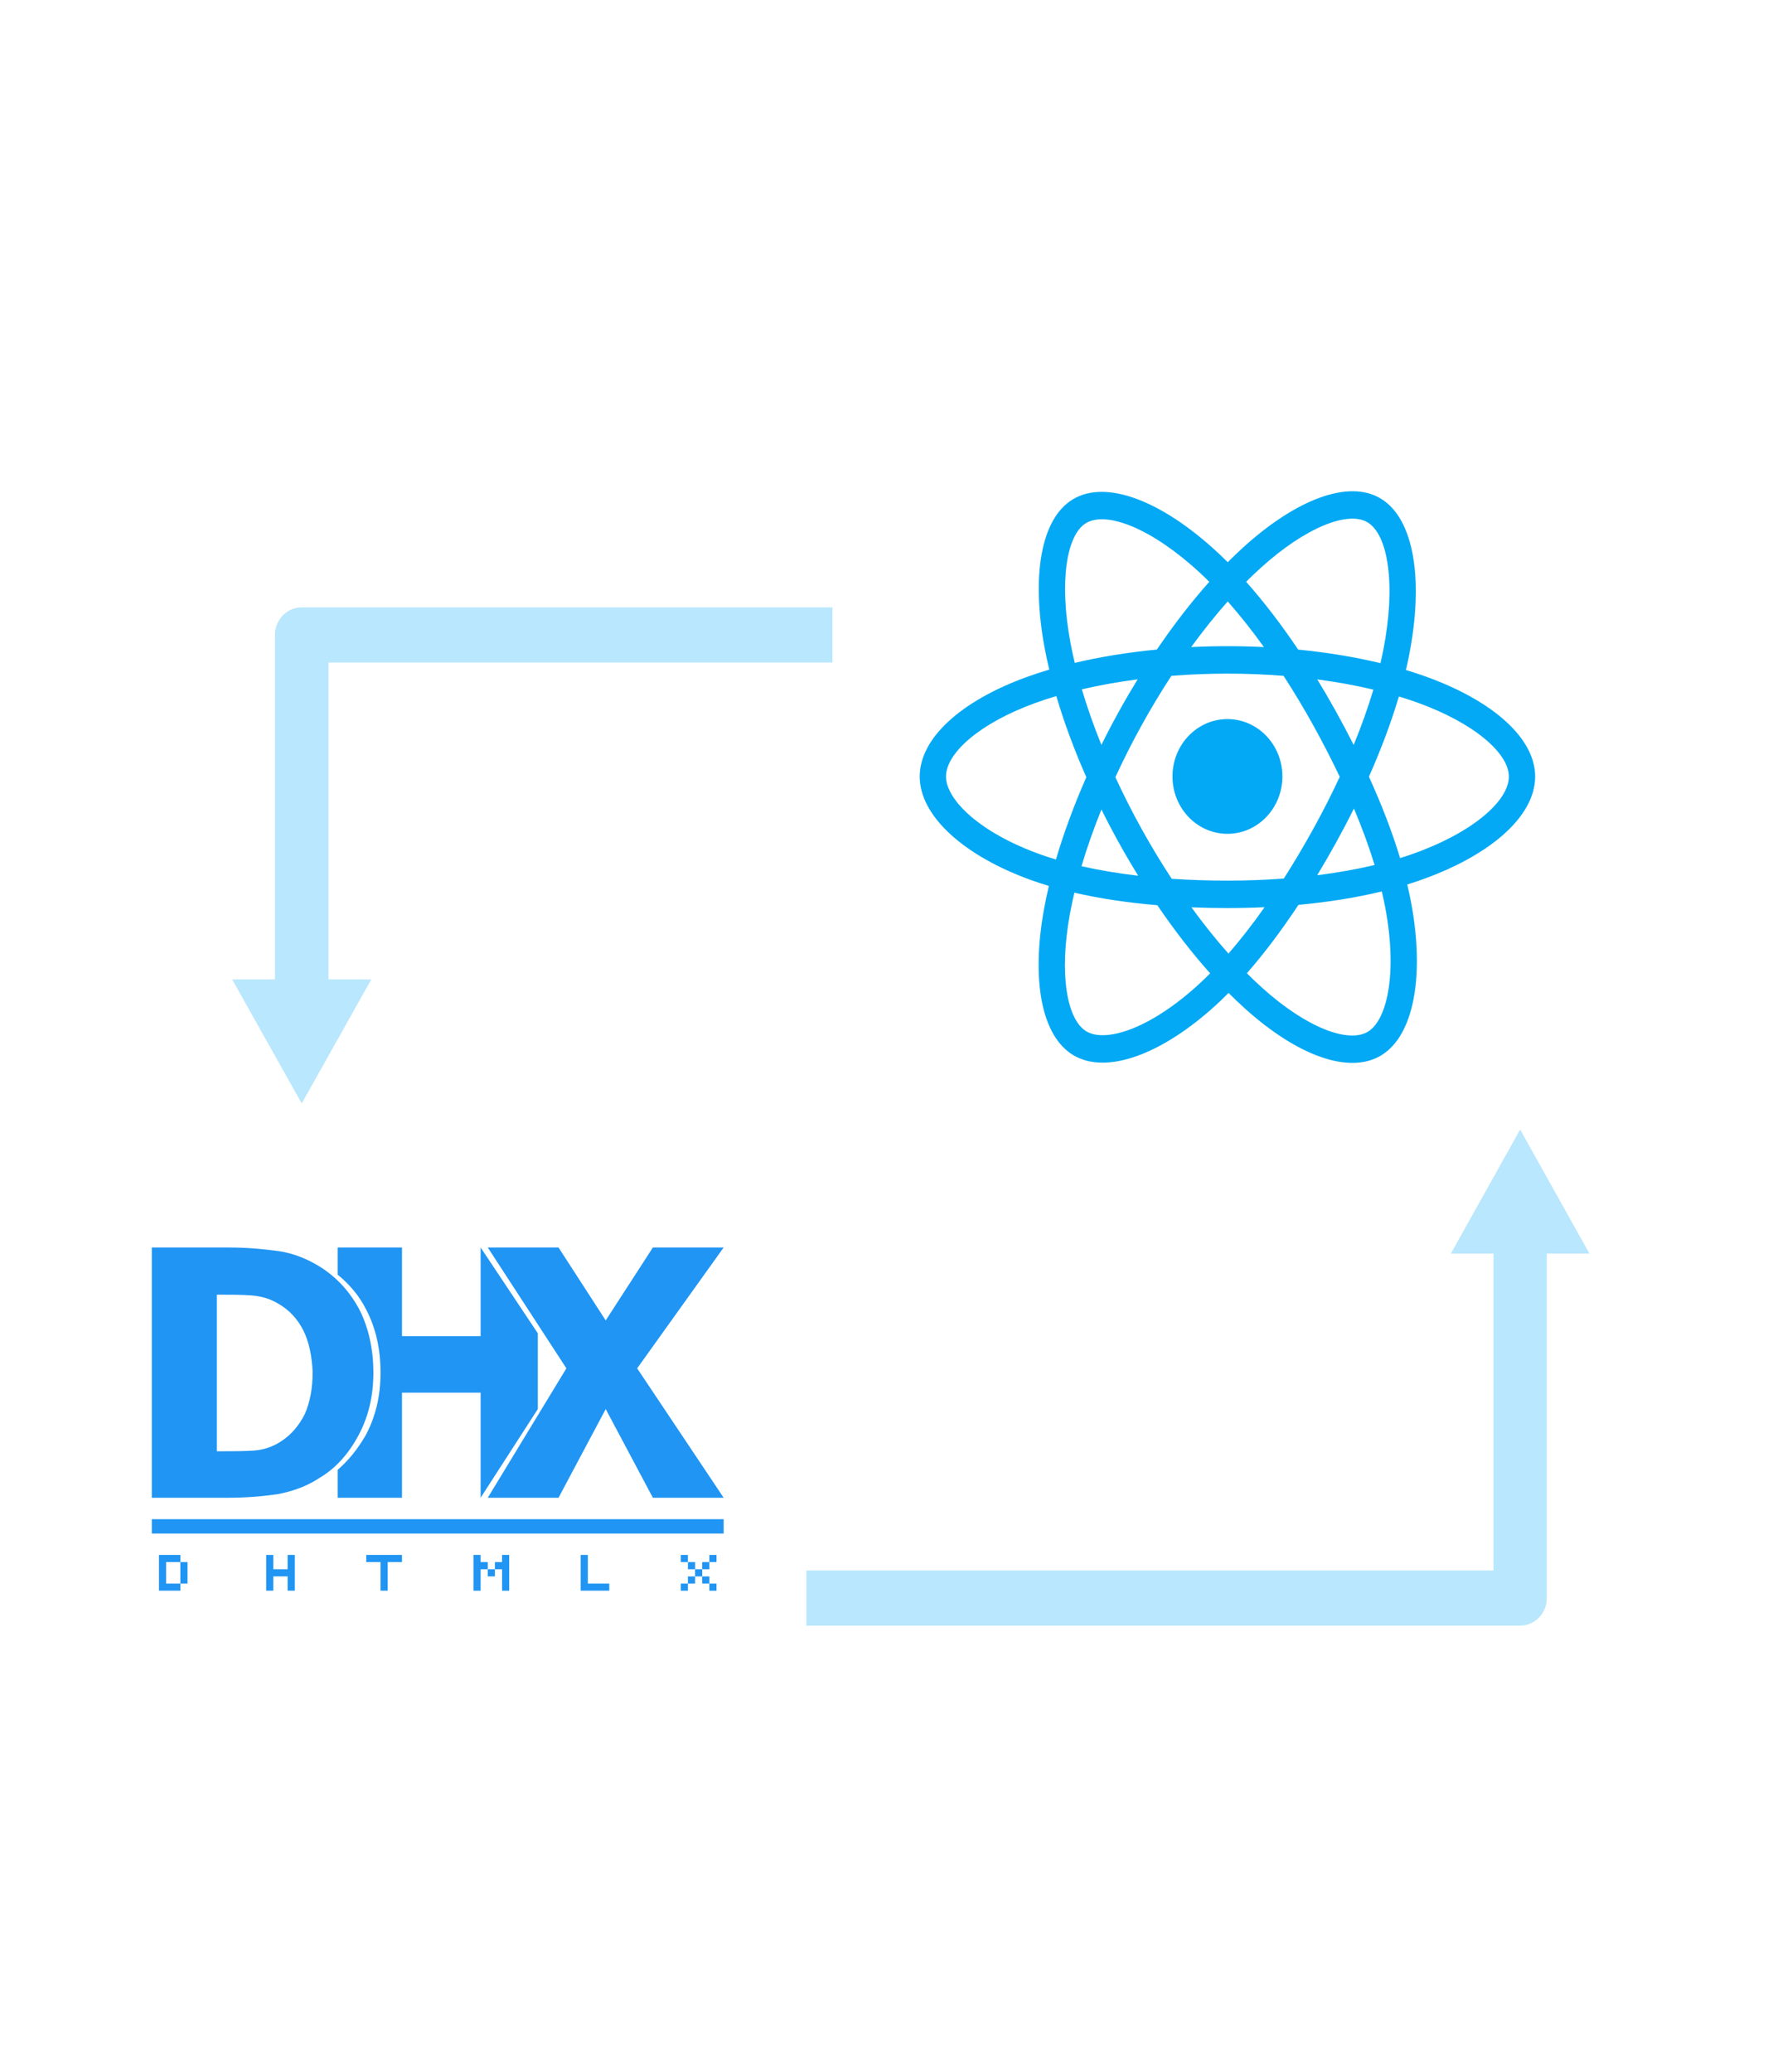
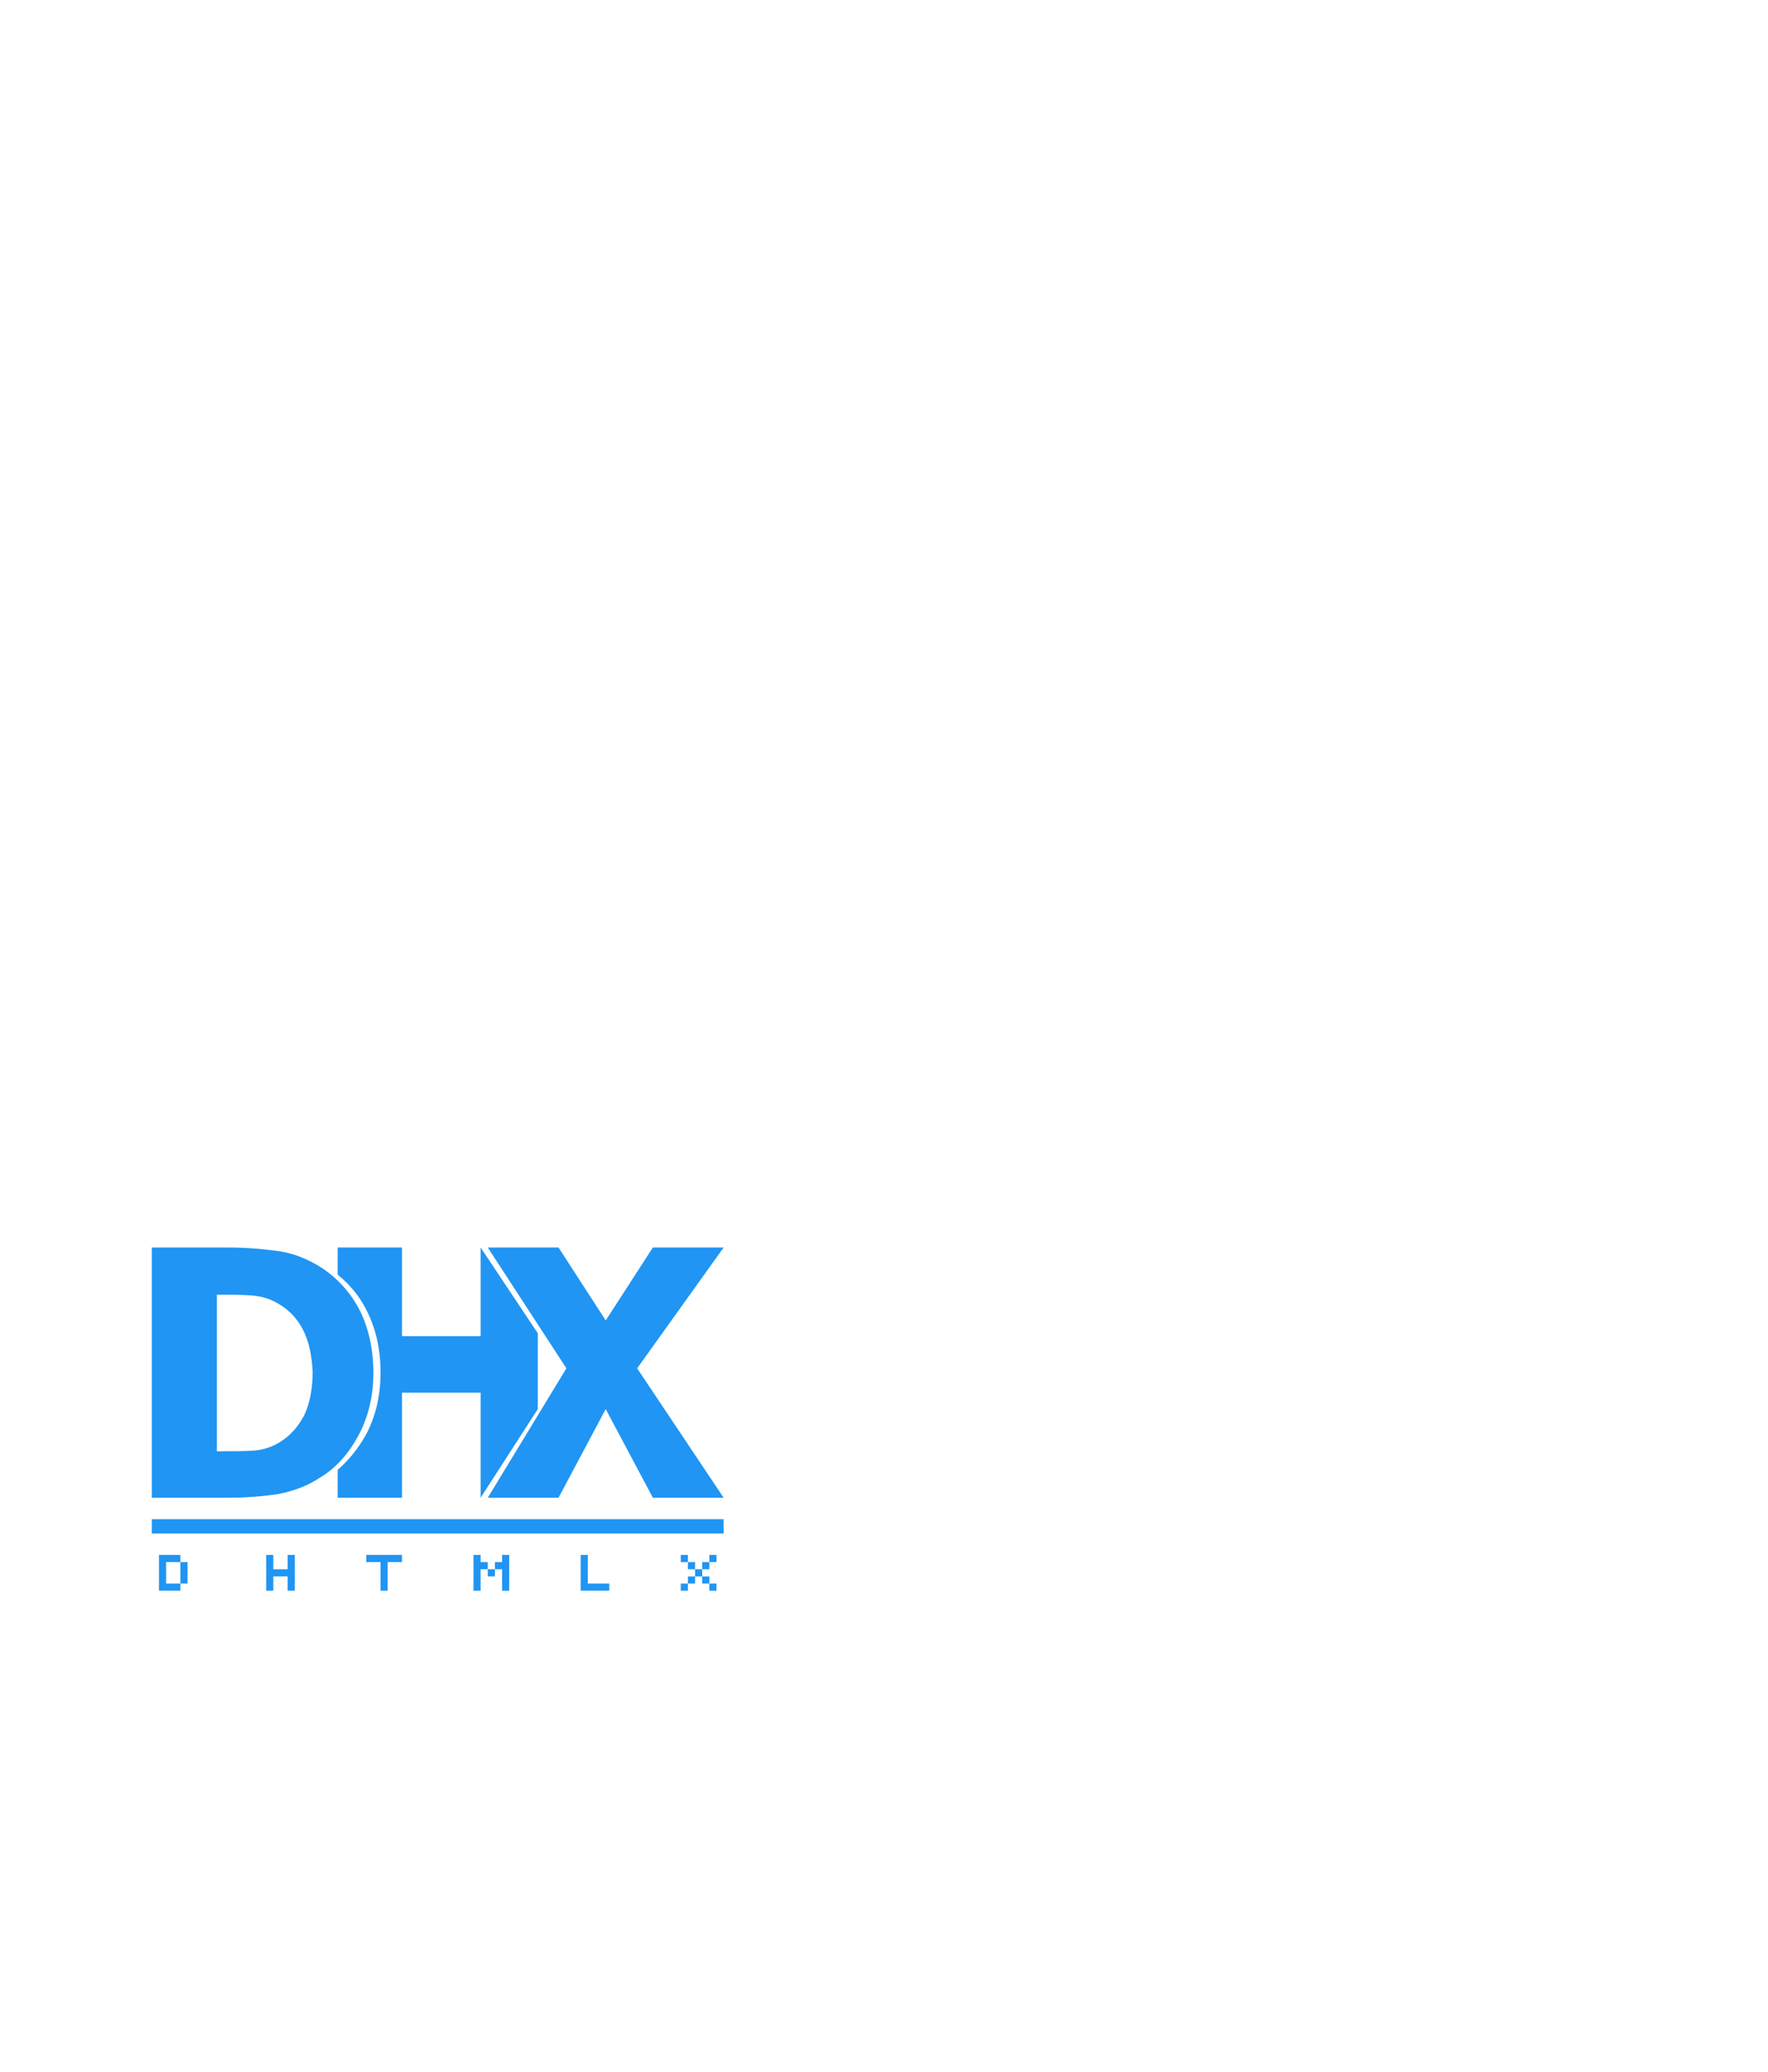
<svg xmlns="http://www.w3.org/2000/svg" width="198" height="232" viewBox="0 0 198 232" fill="none">
  <path d="M80.242 177.292V178.093H79.441V177.292H80.242ZM53.825 174.89H54.625V175.69H55.426V174.89H56.227V174.089H57.027V178.092H56.227V175.69H55.426V176.491H54.625V175.69H53.825V178.092H53.024V174.089H53.825V174.89ZM77.84 177.292H77.04V178.092H76.239V177.292H77.04V176.492H77.84V177.292ZM20.202 174.889H18.602V177.292H20.202V174.889H21.003V177.292H20.202V178.091H17.801V174.089H20.202V174.889ZM30.61 175.69H32.211V174.089H33.012V178.091H32.211V176.491H30.61V178.091H29.81V174.089H30.61V175.69ZM45.019 174.889H43.417V178.091H42.616V174.889H41.016V174.089H45.019V174.889ZM65.833 177.292H68.234V178.091H65.032V174.089H65.833V177.292ZM79.441 176.492V177.292H78.642V176.492H79.441ZM78.642 176.492H77.841V175.691H78.642V176.492ZM77.84 175.69H77.04V174.89H77.84V175.69ZM79.442 175.69H78.642V174.89H79.442V175.69ZM77.04 174.89H76.239V174.089H77.04V174.89ZM80.242 174.889H79.441V174.089H80.242V174.889ZM81.043 171.688H17V170.087H81.043V171.688ZM25.645 139.667C27.567 139.667 29.409 139.827 31.17 140.067C32.851 140.307 34.452 140.947 35.973 141.908C37.814 143.109 39.255 144.71 40.296 146.711C41.256 148.633 41.816 151.035 41.816 153.676C41.816 156.318 41.256 158.639 40.136 160.72C39.015 162.802 37.574 164.403 35.812 165.444C34.372 166.404 32.771 166.964 31.09 167.285C29.409 167.525 27.567 167.685 25.645 167.685H17V139.667H25.645ZM45.02 149.593H53.825V139.667L60.23 149.273V157.758L53.825 167.685V155.917H45.02V167.685H37.815V164.563C39.015 163.522 40.056 162.241 40.937 160.72C42.057 158.639 42.617 156.318 42.617 153.676C42.617 150.955 42.057 148.633 41.017 146.631C40.216 145.03 39.095 143.749 37.815 142.708V139.667H45.02V149.593ZM67.834 147.832L73.117 139.667H81.043L71.356 153.196L81.043 167.685H73.117L67.834 157.758L62.55 167.685H54.625L63.431 153.196L54.625 139.667H62.55L67.834 147.832ZM24.285 162.482H24.445C26.046 162.482 27.328 162.482 28.448 162.402C29.489 162.322 30.53 162.001 31.49 161.361C32.611 160.64 33.492 159.6 34.132 158.319C34.692 157.038 35.013 155.517 35.013 153.596C34.933 151.835 34.612 150.233 33.972 148.953C33.331 147.672 32.371 146.631 31.09 145.911C30.129 145.35 29.169 145.111 28.128 145.031C27.087 144.951 25.886 144.951 24.445 144.951H24.285V162.482Z" fill="#2095F3" />
-   <path fill-rule="evenodd" clip-rule="evenodd" d="M157.793 75.119C157.679 75.084 157.565 75.049 157.45 75.014C157.575 74.48 157.69 73.953 157.793 73.434C159.472 64.926 158.374 58.071 154.624 55.815C151.029 53.65 145.148 55.907 139.21 61.301C138.995 61.496 138.779 61.696 138.564 61.9C138.207 62.237 137.85 62.586 137.493 62.944C137.268 62.719 137.043 62.499 136.819 62.284C136.663 62.135 136.507 61.988 136.351 61.843C130.127 56.076 123.889 53.645 120.143 55.908C116.55 58.079 115.487 64.523 116.998 72.587C117.145 73.365 117.315 74.161 117.508 74.969C116.625 75.231 115.773 75.51 114.957 75.807C107.66 78.462 103 82.623 103 86.939C103 91.397 108.003 95.869 115.603 98.58C116.203 98.794 116.825 98.996 117.467 99.188C117.258 100.063 117.077 100.92 116.925 101.756C115.484 109.68 116.61 115.972 120.192 118.128C123.893 120.355 130.103 118.066 136.15 112.549C136.373 112.346 136.595 112.138 136.818 111.924C137.075 111.678 137.332 111.425 137.589 111.166C138.211 111.792 138.833 112.384 139.452 112.94C145.309 118.201 151.095 120.325 154.674 118.162C158.371 115.929 159.572 109.17 158.013 100.947C157.893 100.319 157.755 99.677 157.599 99.024C158.035 98.889 158.463 98.751 158.881 98.606C166.782 95.874 171.923 91.457 171.923 86.939C171.923 82.607 167.113 78.418 159.669 75.744C159.465 75.67 159.259 75.598 159.052 75.528C158.793 75.439 158.532 75.353 158.267 75.268C158.11 75.218 157.952 75.168 157.793 75.119ZM157.624 95.804L157.528 95.835L157.368 95.888C157.18 95.95 156.989 96.01 156.797 96.069C155.925 93.187 154.748 90.123 153.307 86.957C154.682 83.866 155.813 80.84 156.661 77.977C157.366 78.19 158.051 78.414 158.71 78.651C165.088 80.943 168.979 84.331 168.979 86.941C168.979 89.722 164.777 93.332 157.955 95.691C157.845 95.729 157.735 95.766 157.624 95.804ZM155.124 101.546C155.814 105.182 155.912 108.469 155.455 111.039C155.045 113.349 154.219 114.888 153.199 115.505C151.026 116.817 146.381 115.111 141.372 110.612C140.798 110.097 140.219 109.546 139.639 108.963C141.581 106.746 143.522 104.169 145.416 101.307C148.748 100.999 151.896 100.494 154.751 99.805C154.891 100.397 155.016 100.978 155.124 101.546ZM126.497 115.278C124.375 116.06 122.685 116.083 121.663 115.468C119.489 114.159 118.585 109.108 119.818 102.331C119.959 101.555 120.127 100.758 120.321 99.943C123.145 100.595 126.269 101.064 129.609 101.346C131.516 104.147 133.513 106.721 135.526 108.975C135.361 109.142 135.196 109.305 135.031 109.465C134.757 109.732 134.485 109.989 134.213 110.237C131.539 112.677 128.859 114.408 126.497 115.278ZM116.555 95.674C113.194 94.475 110.419 92.917 108.517 91.217C106.807 89.689 105.944 88.172 105.944 86.941C105.944 84.322 109.686 80.981 115.926 78.71C116.683 78.435 117.476 78.175 118.299 77.931C119.161 80.859 120.293 83.921 121.658 87.016C120.275 90.158 119.127 93.268 118.256 96.23C117.67 96.054 117.102 95.869 116.555 95.674ZM119.888 71.998C118.593 65.09 119.453 59.878 121.618 58.57C123.923 57.177 129.022 59.163 134.396 64.144C134.74 64.462 135.085 64.795 135.43 65.14C133.428 67.384 131.449 69.939 129.559 72.723C126.317 73.036 123.215 73.54 120.362 74.215C120.182 73.462 120.023 72.722 119.888 71.998ZM149.618 79.66C148.936 78.431 148.236 77.23 147.522 76.063C149.721 76.353 151.828 76.738 153.807 77.21C153.213 79.196 152.473 81.274 151.601 83.403C150.976 82.165 150.315 80.916 149.618 79.66ZM137.494 67.336C138.852 68.871 140.212 70.586 141.55 72.446C140.202 72.379 138.837 72.345 137.461 72.345C136.098 72.345 134.744 72.379 133.404 72.444C134.743 70.601 136.115 68.889 137.494 67.336ZM125.293 79.681C124.611 80.914 123.962 82.157 123.347 83.401C122.49 81.279 121.756 79.192 121.157 77.177C123.123 76.718 125.22 76.342 127.406 76.057C126.682 77.236 125.976 78.445 125.293 79.681ZM127.468 98.045C125.211 97.782 123.082 97.426 121.116 96.979C121.725 94.928 122.475 92.796 123.35 90.629C123.967 91.872 124.619 93.115 125.304 94.35C126.002 95.609 126.726 96.842 127.468 98.045ZM137.576 106.764C136.18 105.192 134.788 103.454 133.429 101.584C134.748 101.638 136.094 101.666 137.461 101.666C138.866 101.666 140.255 101.633 141.622 101.569C140.28 103.473 138.925 105.214 137.576 106.764ZM151.629 90.518C152.55 92.71 153.327 94.83 153.943 96.846C151.945 97.322 149.787 97.705 147.514 97.99C148.23 96.806 148.936 95.585 149.63 94.329C150.332 93.059 150.999 91.786 151.629 90.518ZM147.08 92.794C146.002 94.744 144.896 96.605 143.773 98.362C141.728 98.514 139.615 98.593 137.461 98.593C135.316 98.593 133.23 98.524 131.221 98.388C130.053 96.608 128.923 94.741 127.852 92.811C126.785 90.886 125.802 88.945 124.912 87.015C125.802 85.081 126.782 83.138 127.844 81.216C128.908 79.29 130.028 77.433 131.185 75.664C133.235 75.502 135.337 75.418 137.461 75.418C139.595 75.418 141.7 75.503 143.749 75.666C144.889 77.422 146.001 79.273 147.07 81.2C148.151 83.148 149.143 85.078 150.041 86.972C149.146 88.897 148.155 90.847 147.08 92.794ZM153.153 58.479C155.461 59.868 156.359 65.47 154.909 72.816C154.816 73.285 154.712 73.763 154.599 74.246C151.74 73.558 148.635 73.045 145.384 72.727C143.49 69.912 141.527 67.353 139.557 65.138C139.714 64.981 139.87 64.826 140.027 64.673C140.085 64.616 140.144 64.559 140.202 64.502C140.266 64.441 140.329 64.38 140.393 64.32C140.643 64.081 140.893 63.847 141.142 63.621C146.231 58.999 150.987 57.175 153.153 58.479ZM143.616 86.93C143.616 83.382 140.86 80.507 137.461 80.507C134.062 80.507 131.307 83.382 131.307 86.93C131.307 90.478 134.062 93.353 137.461 93.353C140.86 93.353 143.616 90.478 143.616 86.93Z" fill="#03A9F4" />
-   <path fill-rule="evenodd" clip-rule="evenodd" d="M33.79 68H93.231V74.171H36.788V109.654H41.58L33.79 123.538L26 109.654H30.792V71.085C30.792 69.381 32.134 68 33.79 68ZM90.308 182H170.242C171.891 182 173.228 180.619 173.228 178.915V140.346H178L170.242 126.462L162.483 140.346H167.255V175.829H90.308V182Z" fill="#B9E7FD" />
</svg>